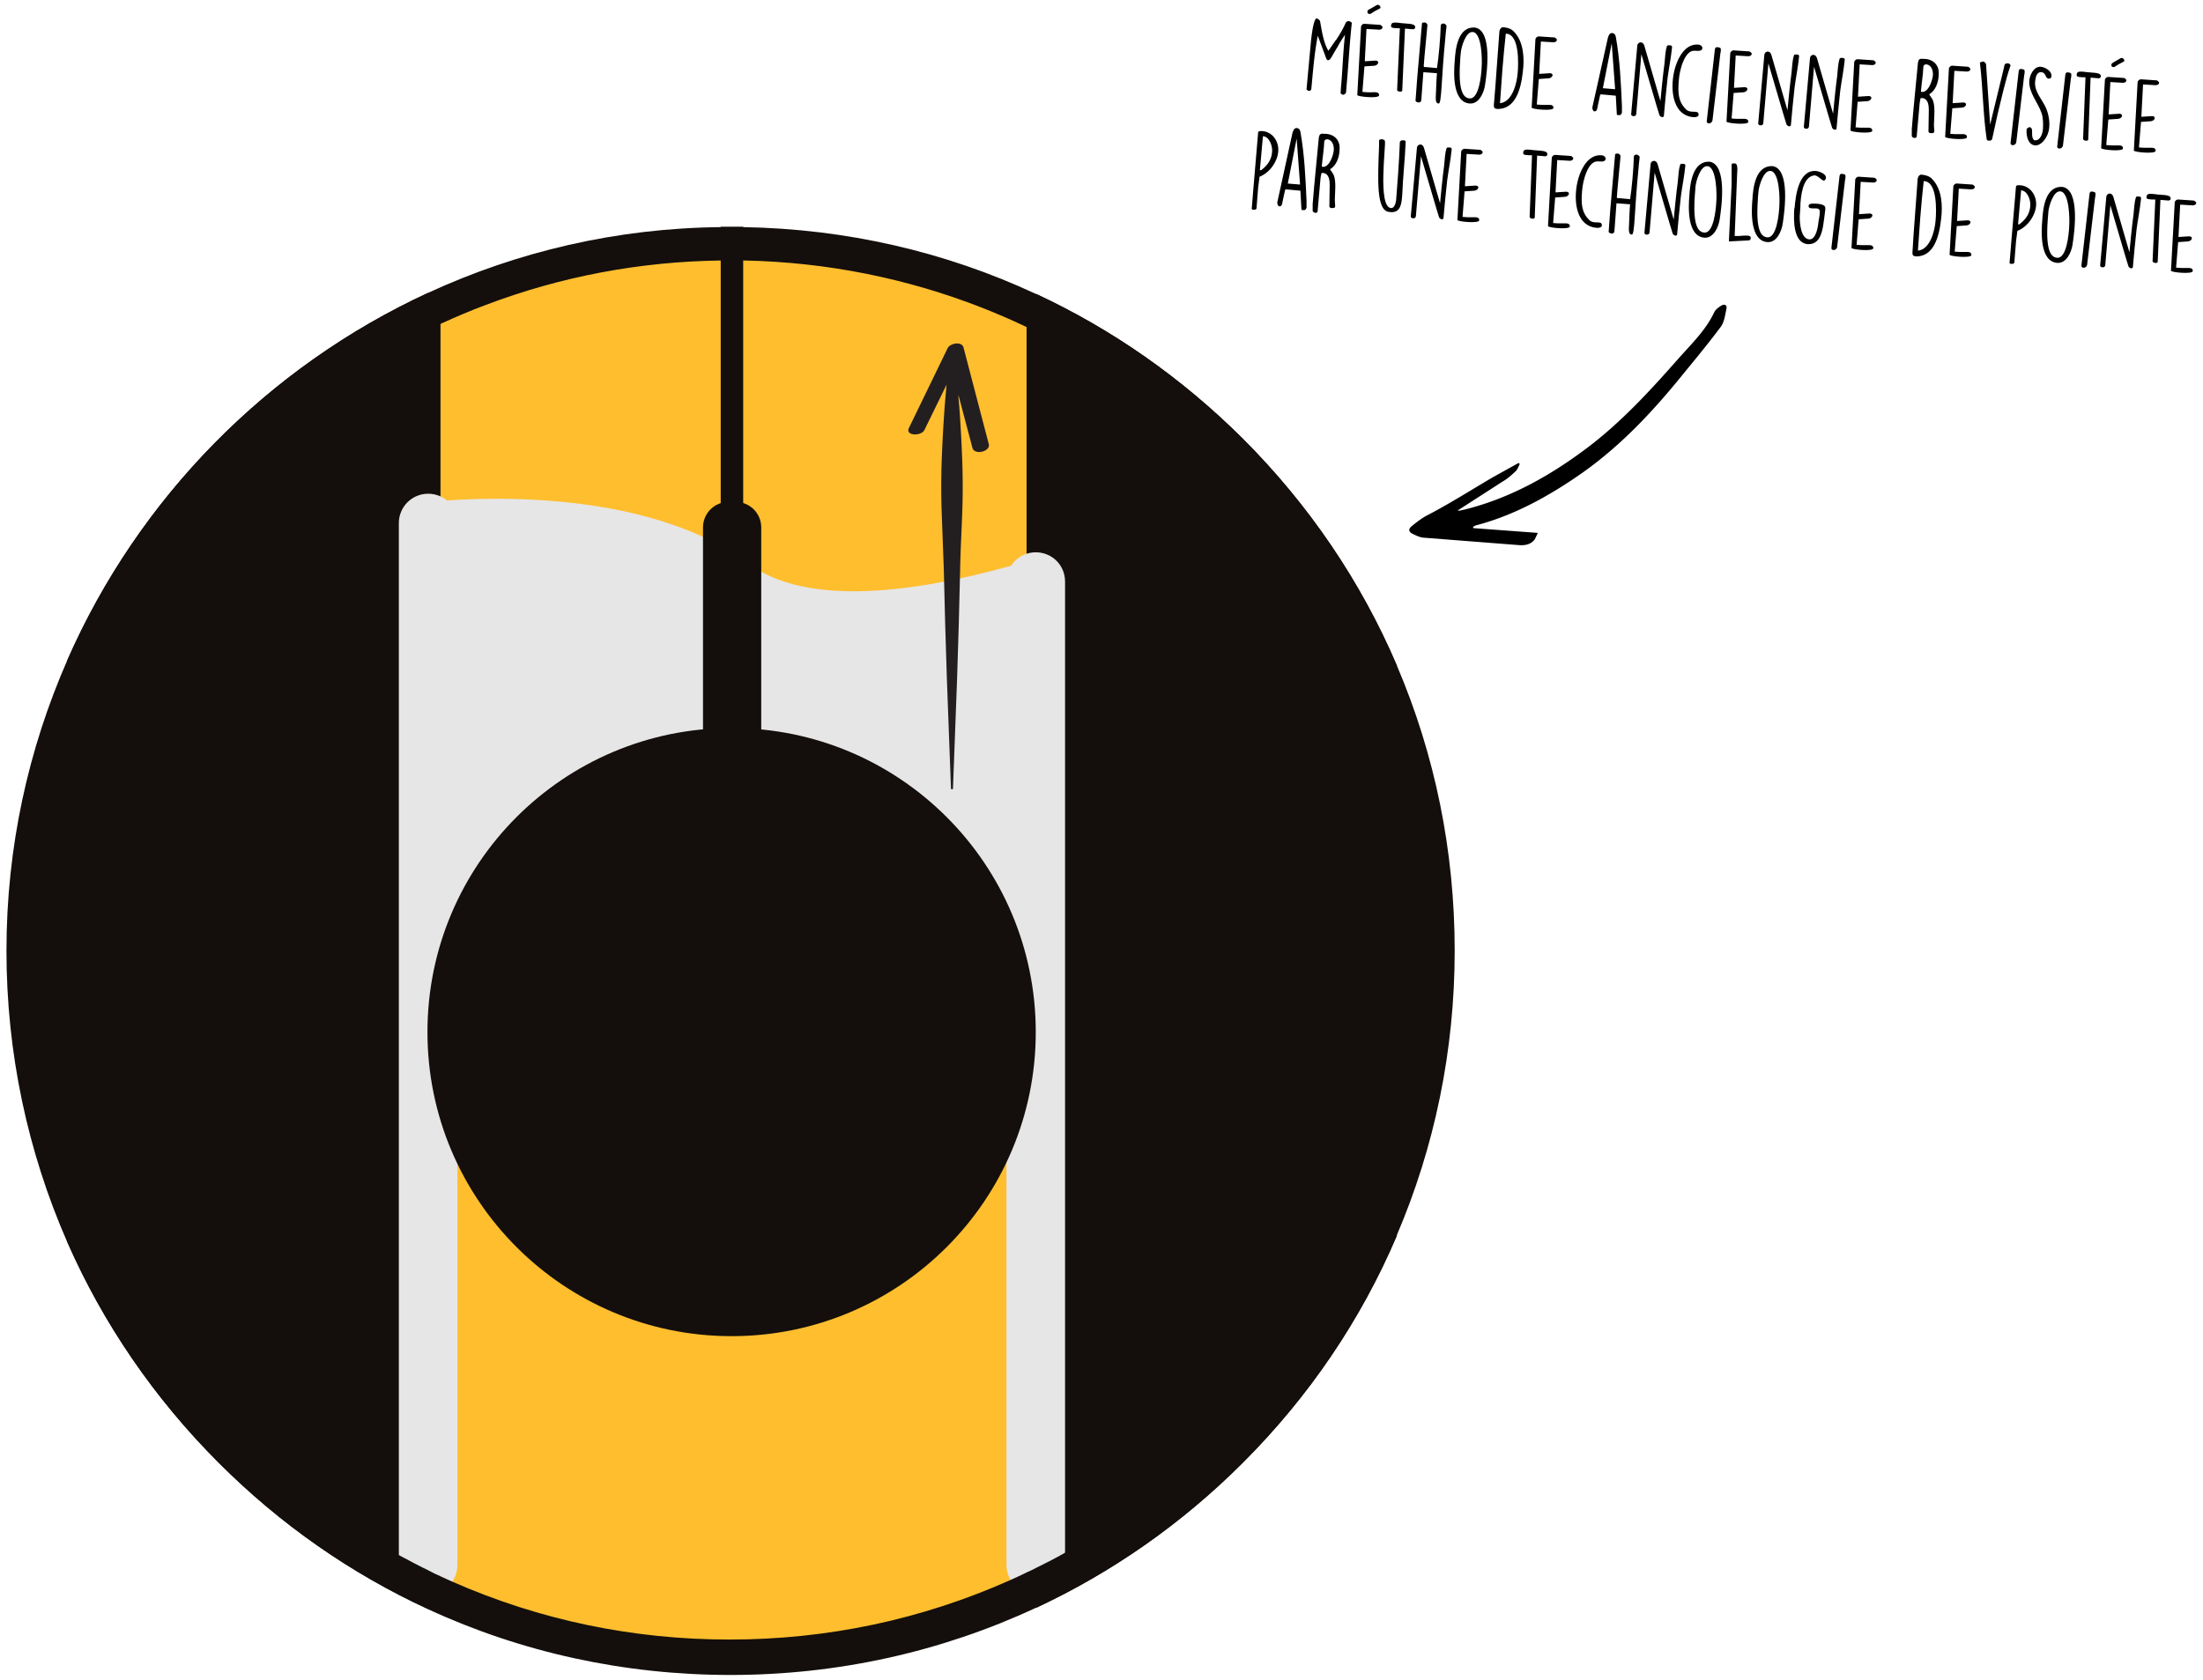
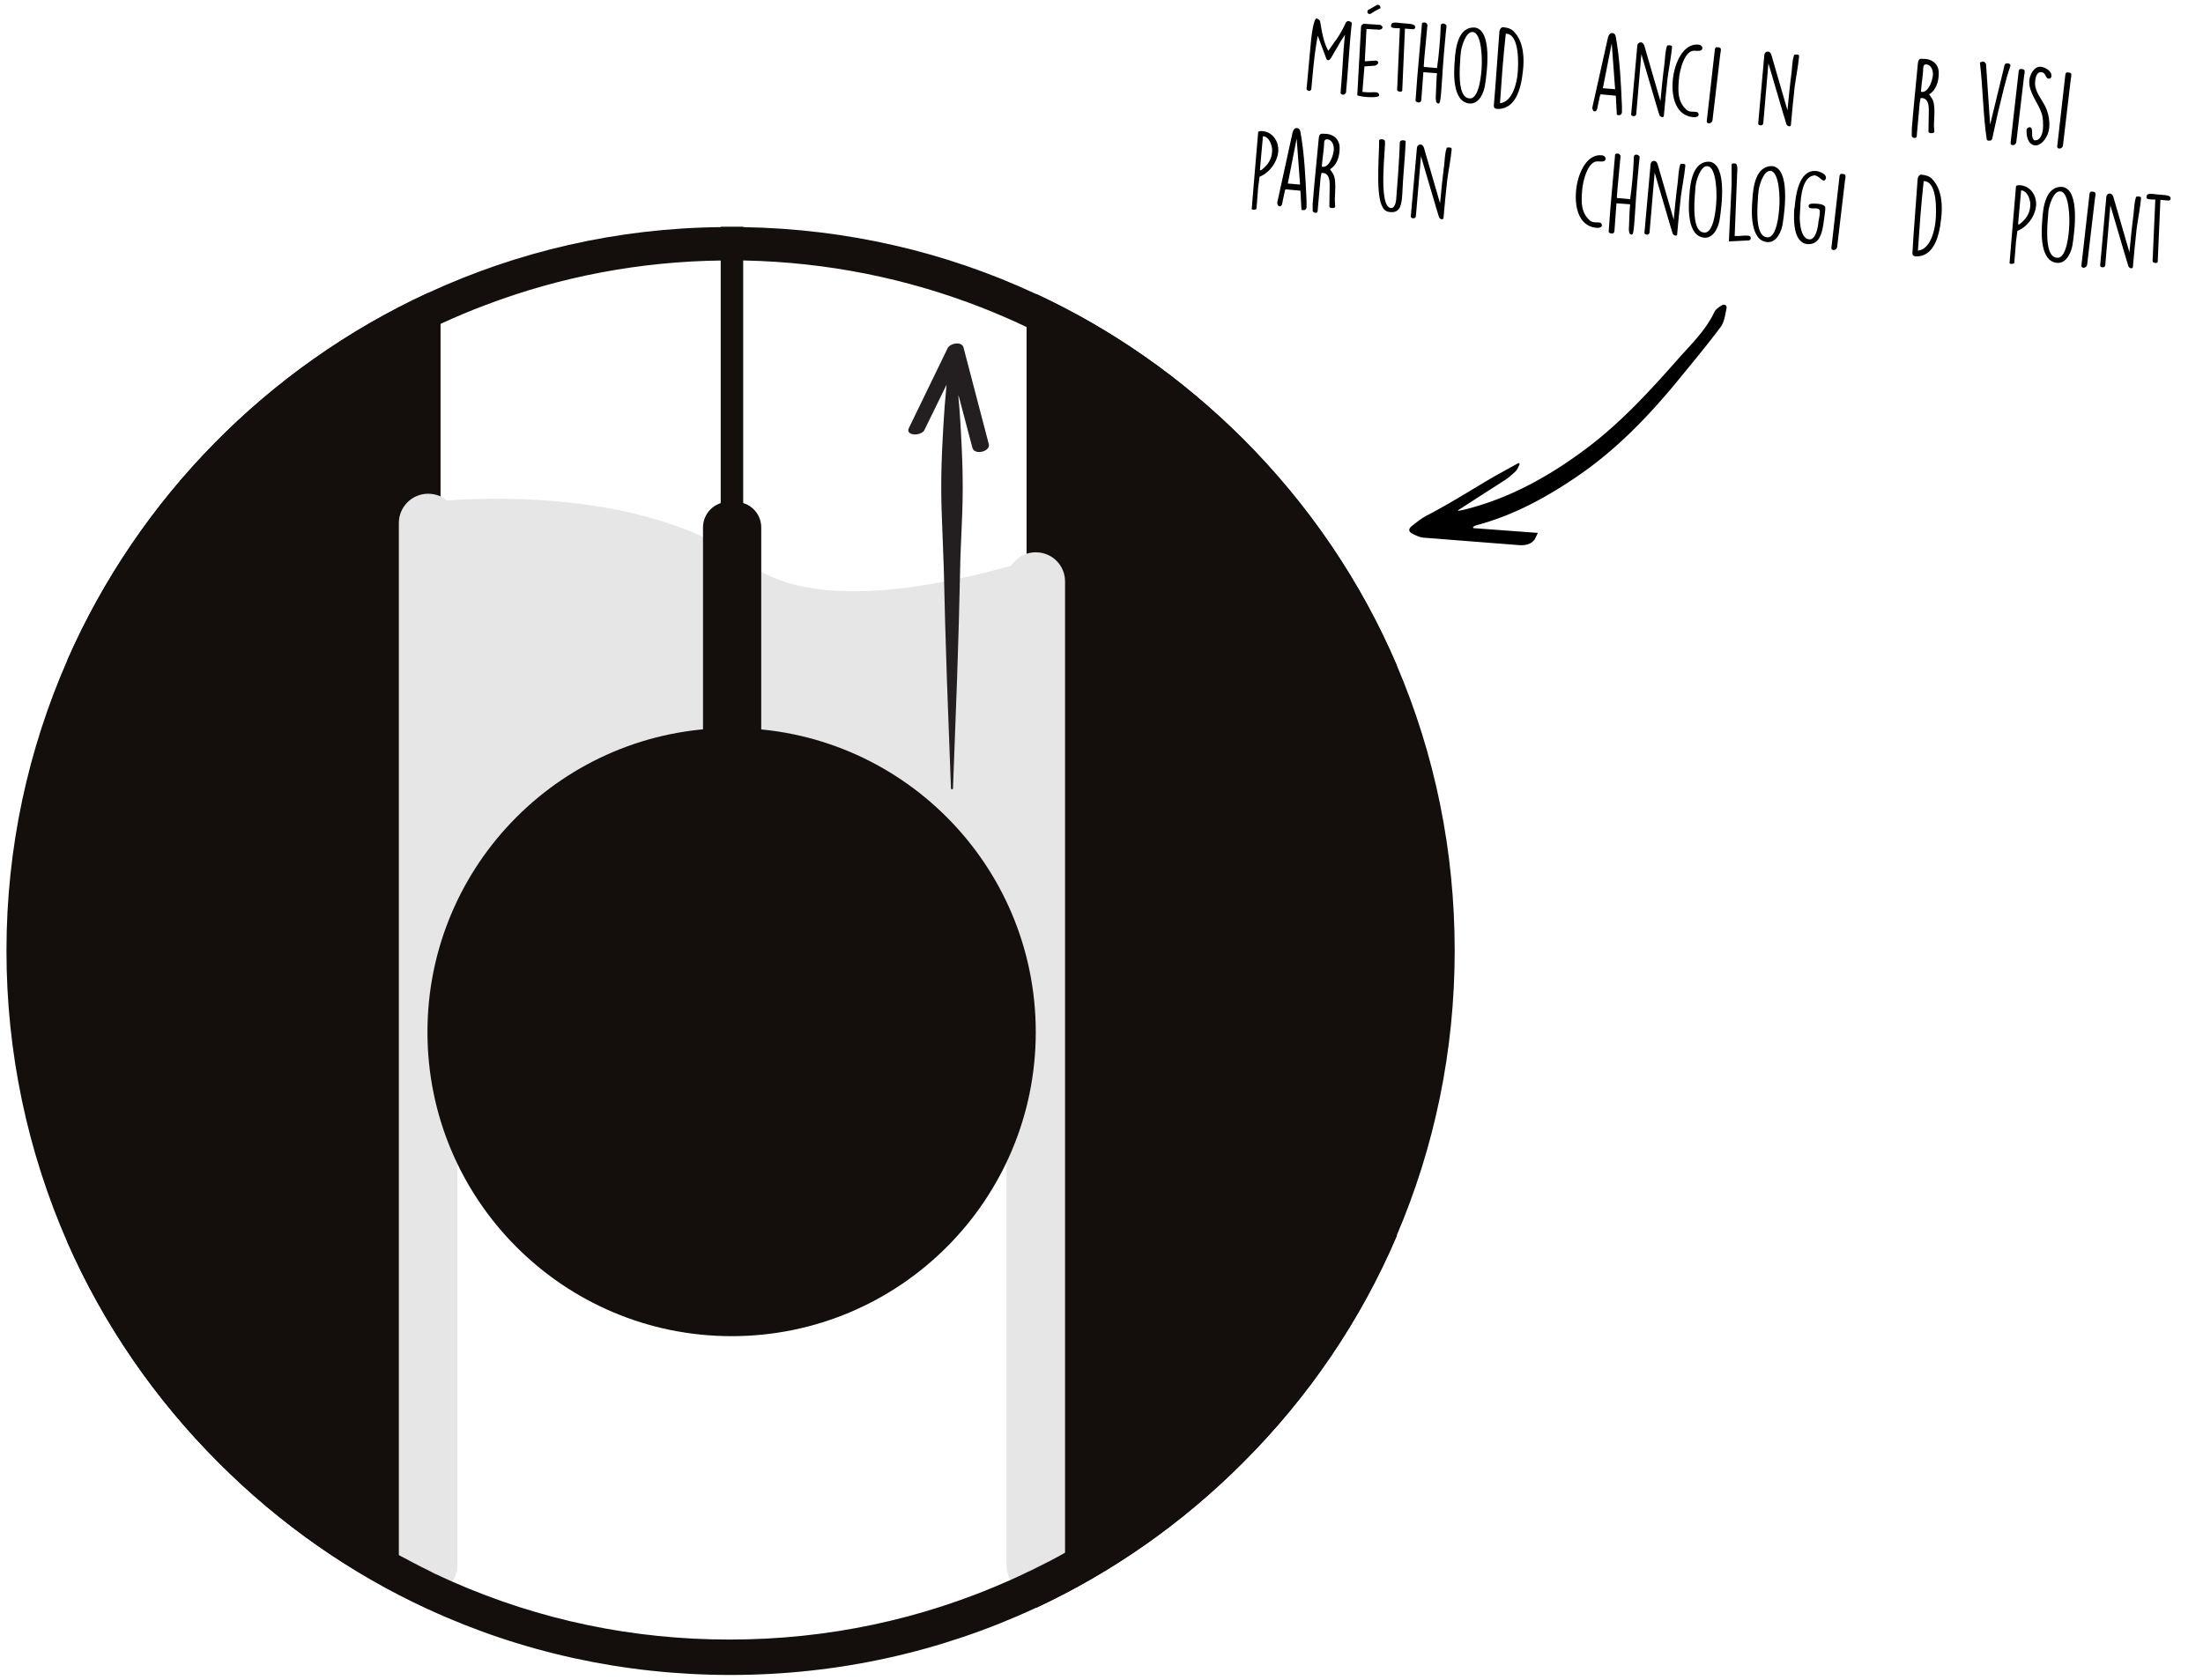
<svg xmlns="http://www.w3.org/2000/svg" xmlns:xlink="http://www.w3.org/1999/xlink" viewBox="0 0 646.8 493.3">
  <path d="M129.3 94v370c-45.7-21-82.4-58.5-102.2-104.9V198.9C46.9 152.5 83.5 115 129.3 94zm274.4 110.4v149.1c-19 48.1-55.7 87.3-102.2 109.4V95c46.4 22.1 83.2 61.3 102.2 109.4z" fill="#140f0c" />
-   <path d="M301.4 95v367.9c-26.4 12.6-56 19.6-87.2 19.6-30.3 0-59.1-6.6-84.9-18.5V94c4.2-1.9 8.4-3.7 12.7-5.3 21.8-8.3 45.5-12.9 70.2-13.2h6.4c24.7.5 48.4 5.4 70.2 14 4.2 1.7 8.5 3.5 12.6 5.5z" fill="#ffbe2e" />
  <path d="M129.3 94v370c-45.7-21-82.4-58.5-102.2-104.9-10.5-24.6-16.4-51.7-16.4-80.1s5.8-55.5 16.4-80.1C46.9 152.5 83.5 115 129.3 94zm288.4 185c0 26.3-5 51.5-14.1 74.6-19 48.1-55.7 87.3-102.2 109.4V95c46.5 22.1 83.3 61.3 102.2 109.4 9.2 23.1 14.1 48.3 14.1 74.6z" fill="#140f0c" />
  <path d="M125.5 147.5s60-7.5 94.4 18.1S348 147.5 348 147.5v155.7H92.7V156.7l32.8-9.2z" fill="#e6e6e6" />
  <path d="M125.7 86v386.5c-22.6-10.4-43.4-24.8-61.5-43-18.9-18.9-33.9-40.8-44.4-64.7v-171c20.9-47.5 58.8-86 105.9-107.8zm284.4 109.4V363c-10.5 24.6-25.7 47.1-45.2 66.6-17.9 17.9-38.4 32.2-60.7 42.6V86.3c22.3 10.4 42.8 24.7 60.7 42.6 19.4 19.4 34.7 42 45.2 66.5z" fill="#140f0c" />
  <path d="M304.1 468.2c-4.7 0-8.6-3.8-8.6-8.6V170.8c0-4.7 3.8-8.6 8.6-8.6s8.6 3.8 8.6 8.6v288.8c0 4.8-3.8 8.6-8.6 8.6zm-178.4 0c-4.7 0-8.6-3.8-8.6-8.6v-306c0-4.7 3.8-8.6 8.6-8.6s8.6 3.8 8.6 8.6v306c0 4.8-3.9 8.6-8.6 8.6z" fill="#e6e6e6" />
  <g fill="#140f0c">
    <path d="M240.1 280.9v-.9c-.4-13.1-11-23.8-24-24.4-14.4-.6-26.3 10.9-26.3 25.2v.1c0 3.5-2.8 6.4-6.3 6.4h-7a23.69 23.69 0 0 0 23.7 23.7h29.6a23.69 23.69 0 0 0 23.7-23.7h0-7c-3.6-.1-6.4-2.9-6.4-6.4z" />
    <path d="M211.6 66.6v221.1h6.6V66.6z" />
    <path d="M216 273.4h-2.1c-4.1 0-7.5-3.3-7.5-7.5v-111c0-4.1 3.3-7.5 7.5-7.5h2.1c4.1 0 7.5 3.3 7.5 7.5v111c0 4.1-3.4 7.5-7.5 7.5z" />
    <circle cx="214.8" cy="303.1" r="89.3" />
  </g>
  <path d="M271.4 126.3l6.5-13.3-.5 5.8a434.08 434.08 0 0 0-.9 16.1c-.2 5.4-.2 10.7 0 16.1l.6 16.1.4 16.1.5 16.1 1.2 32.2c0 .2.1.3.3.3s.3-.1.3-.3l1.2-32.2.5-16.1.4-16.1c.1-5.4.4-10.7.6-16.1s.2-10.7 0-16.1a434.08 434.08 0 0 0-.9-16.1c-.1-.9-.2-1.9-.2-2.8l4.1 15.5c.6 2.3 5.4 1.1 4.8-1.1l-7.4-28.3c-.5-2-4-1.3-4.7.2l-11.3 23.3c-1.3 2.4 3.5 2.6 4.5.7z" fill="#231f20" />
  <path d="M410.1 195.4c-10.5-24.6-25.7-47.1-45.2-66.6-17.9-17.8-38.5-32.2-60.8-42.5-26.6-12.4-55.7-19.1-85.9-19.6h-6.6c-30.6.3-59.7 7.2-85.9 19.3-47.1 21.7-85 60.2-105.9 107.8-11.5 26.2-17.9 55-17.9 85.4 0 30 6.2 59 17.9 85.7 10.5 23.8 25.4 45.7 44.4 64.7 18.1 18.1 38.9 32.6 61.5 43 27.5 12.7 57.6 19.3 88.8 19.3 31.5 0 61.9-6.8 89.6-19.7 22.3-10.4 42.8-24.7 60.7-42.6 19.5-19.4 34.7-42 45.2-66.6 11.2-26.1 17.1-54.5 17.1-83.8s-5.8-57.6-17-83.8zM312.7 456c-2.8 1.6-5.7 3.1-8.6 4.5-.9.5-1.8.9-2.7 1.3-.1.1-.3.1-.4.2-1.4.7-2.8 1.3-4.3 2-26 11.6-53.7 17.5-82.5 17.5-28.4 0-55.7-5.7-81.4-17-1-.5-2.1-.9-3.1-1.4-.1-.1-.3-.1-.4-.2-1.2-.5-2.4-1.1-3.5-1.7-2.9-1.4-5.7-2.9-8.5-4.4-39.8-21.7-71.2-56.2-89.2-98.1-.3-.7-.6-1.5-.9-2.2-2.8-6.7-5.2-13.6-7.2-20.5-5.4-18.4-8.1-37.5-8.1-57s2.7-38.6 8.1-57c2-6.9 4.4-13.8 7.2-20.5.3-.7.6-1.5.9-2.2 19.3-44.9 53.9-81.2 97.8-102.5 1.2-.6 2.4-1.1 3.5-1.7.1-.1.3-.1.4-.2 4.2-1.9 8.4-3.7 12.7-5.3 22.1-8.4 45.4-12.8 69.3-13.1h6.8c24.1.5 47.6 5.2 69.8 13.9 4.3 1.7 8.5 3.5 12.7 5.5.1.1.3.1.4.2.9.4 1.8.9 2.7 1.3 45.2 22.4 80.1 60.4 98.6 107.3l.9 2.4c2.5 6.6 4.6 13.2 6.4 20 4.4 16.8 6.7 34.2 6.7 51.8 0 17.7-2.2 35-6.7 51.8-1.8 6.7-3.9 13.4-6.4 20l-.9 2.4c-17.4 44-49.1 80.1-90.1 102.9z" fill="#140f0c" />
  <path d="M446.2 136.3c-.4.7-.6 1.5-1.2 2.1-1.2 1.1-2.4 2.2-3.8 3l-13.2 8.5c.1 0 .2.1.3.1l1.5-.3c13.4-3.3 25.2-9.9 36.1-18.1 10.1-7.6 18.6-16.9 26.9-26.3 3.8-4.3 8-8.3 10.5-13.6.4-.8 1.2-1.4 2-1.9.9-.6 1.8-.3 1.6.8-.4 1.8-.6 3.9-1.7 5.4-3.8 5.1-7.8 9.9-11.8 14.8-8.7 10.7-18.2 20.7-29.6 28.6-9.4 6.5-19.4 12-30.5 14.9-.3.1-.5.3-.8.4 0 .1 0 .3.1.4l18.9 1.4c-.3.7-.6 1.3-.9 1.9-1.1 1.5-2.8 1.8-4.5 1.7l-28.2-2.2c-1.1-.1-2.3-.7-3.3-1.2-1.1-.6-1.1-1.4-.1-2.2 1.5-1.2 3-2.4 4.8-3.3 6.5-3.4 12.8-7.4 19.1-11.1l7.4-4.1c.1-.1.2.1.4.3zM384.8 13.2c.4-4.6 1.1-7.9 1.8-7.8h.1c.1.2.8.3.9 1 .4 2.1.9 6 2.4 8.5.2-.2 1.4-2 2.1-3l.2-.2c1.2-1.8 2-3.2 2.8-5 .2-.3.4-.5.9-.5a1.62 1.62 0 0 1 .9.5c-.7 6.3-1 12.7-1.6 19.1l-.1 1.4c-.2.3-.5.7-1 .6-.2 0-.5-.3-.6-.4l.1-1.7c.5-5.2.6-10.4 1.2-15.5-.8 1.2-1.6 2.4-2.2 3.6-.3.4-1.6 2.7-1.9 3.2-.2.4-1 1.2-1.4.2l-2.5-6.7c-1 5.1-1.4 10.4-1.9 15.7-.1.3-.4.5-.6.5s-.7-.2-.8-.5l1.2-13zm14.8-5.3c0-.5.6-1 1.1-.9l4.5.3c.2 0 .7.5.7.6V8c0 .6-.8.8-1.3.7l-3.4-.2-.5 9.5 3.1-.2h.1c1.3.1.7 1.4-.4 1.5l-2.9.2-.6 7.5c.3 0 1.2.1 1.5.1 1.9.1 3.4-.4 3.4.9 0 1-6.4.4-6.4-.1l1.1-20zm2.7-5.3l1.9-1.1c.1 0 .3-.1.3-.1.4 0 .8.4.8.8 0 .2 0 .2-.2.3l-1.5.8-1.1.7c-.2.1-.2.1-.4.1-.4 0-.7-.3-.6-.7-.1-.4.4-.6.8-.8z" />
  <use xlink:href="#B" />
  <path d="M417.9 21.2l-.6 8.1c-.1 1.3-1.6.7-1.7.3l.5-6.8 1.4-16c.2-.2.5-.2.8-.2.4 0 .6.3.8.7l-.9 9.6c0 .4-.2 2.2-.2 2.6.2.3.4.2.7.2l3.2.3c.5-3.2 1-8.8 1.1-12.4v-.1c0-.4.4-.6.8-.6.3 0 .7.3.9.6 0 .6-.3 2.5-.3 3.1-1.3 13.1-1.1 19.8-2 19.8-1 0-.9-1.3-.8-3.2 0-.5.2-5.2.3-5.7l-4-.3zm15.2-13.1c5.1.9 3.5 13.1 2.9 16.9-.3 2.1-1.7 5.6-4.5 5.4-5.1-.4-4.7-9-4.4-12.4.2-3.6.9-10.3 6-9.9zm-4.4 9.9c-.6 8.4.8 10.8 2.8 10.9 2.8.2 3.4-7.1 3.5-8.9v-.1c.2-2.2.1-10.3-2.6-10.5-2.1-.2-3.4 4.6-3.5 6-.1 1-.2 1.8-.2 2.6zm10.3 7.9l1.2-16.3v-.1c0-.6.3-1.3.9-1.5h.3c1.1.1 2.3.4 3.1 1.3 2.9 3 3.1 7.9 2.6 11.8-.6 5.5-2.3 10.7-7.1 10.9-.9 0-1.5-.1-1.4-1.2l.4-4.9zm2.1-5.4l-.7 9.8c3.6-.3 5-5.9 5.2-9 .2-2.3.6-11.1-3.3-11.4h-.2c-.2 1.6-.9 9-1 10.6z" />
  <use xlink:href="#C" />
  <path d="M470 27.7l-.2.2-.7 3.2c-.1.4-.1 1.7-1 1.6-.4 0-.6-.8-.6-1.1l4.6-20.6c.2-.5.4-1.3 1.2-1.3.3 0 .7.2.9.5l.2.6c1.2 6.7 1.5 13.5 1.8 20.3v2c-.2.5-.4.8-.9.7h-.1c-.2 0-.5 0-.5-.2l-.3-5.5-4.4-.4zm.6-1.8l3.6.3-1-13.5-2.6 13.2z" />
  <use xlink:href="#D" />
  <use xlink:href="#E" />
  <use xlink:href="#F" />
  <use xlink:href="#C" x="57.2" y="4.1" />
  <use xlink:href="#D" x="37.3" y="2.7" />
-   <path d="M531.4 17.2c0-1.2 1.6-1.7 2.1 0l4.7 16.2c.1-1.3.8-8.3 1.2-11.1.2-1.7.2-3.5.7-5 0-.3.3-.3.8-.3.7.1.7.1.7.7-.3 3-.9 5.9-1.3 8.9-.2 1.7-1 9.6-1.1 11.2-.2.6-1.1.2-1.3-.3-.2-.6-.4-1.2-5.3-17.9l-1.5 17.6c-.1.9-1.5.7-1.5.1l1.8-20.1z" />
  <use xlink:href="#C" x="93.6" y="6.7" />
  <path d="M561.3 37.9c.5-6.4 1.2-12.9 1.8-19.4.2-1.3.6-1.3 1.8-1.2h.3c2.6.2 4.2 2 4 4.5v.3c-.1 2.1-.9 4.5-2.8 5.6.1.2.7 1 .8 1.2 1.2 1.8.6 5.9.6 7.8 0 .2.1 1.5.1 1.7v.2c0 .5-.5.5-.9.5h0c-.3 0-.7 0-.8-.5 0-.9.1-5.3.1-6.3 0-1.4-.2-3.3-1.9-3.5h-.5c-.1.3-.3 1.4-.3 1.6 0 .3-.6 6.6-.8 9 0 .5 0 1.2-.7 1.1-.3 0-.7-.2-.8-.5v-2.1zm3-10.9c2 .1 3.1-3.6 3.2-4.9s-.4-3.1-2-3.2c-.4 0-.7.2-.8.7-.1 2.5-.5 4.6-.7 7.1-.1.2.1.3.3.3z" />
  <use xlink:href="#C" x="121.4" y="8.6" />
  <path d="M581.3 18.4c.2-.2 1.1-.5 1.3-.2.1.1.5.5.5.6l1.2 17.8 4.1-16.9c.1-1 .5-1.1 1-1.1.4 0 .7.1.9.6-1.6 4.6-2.6 9.5-3.8 14.3l-1.6 7.3c-.2.5-.5.5-.9.5-.3 0-.6 0-.7-.4-1.1-7.3-1.1-15.1-2-22.5zm11.4 2.4c.2-.6.4-.6 1-.5.8.1.8.4.7 1.3 0 .1-.1.5-.1.5L592 41.6c-.1 1.3-1.8 1.3-1.7.4l2.4-21.2zm3.4 16.6c1.1.4-.1 2.9 1.2 3.8h.2c1.6.1 2.2-2.1 2.3-3.2.1-1.6.1-3.3-.4-4.8-1.1-3.2-3.8-6-3.6-9.5.1-1.6 1.3-4.2 3.3-4.1 1.3.1 3.3 1.2 3.2 2.7 0 .5-.2.8-.8.8-1.1-.1-.7-1.8-2.2-1.9s-1.7 1.9-1.8 2.9c-.2 2.9 2.1 5.1 3.2 7.6 1 2.3 1.4 5.5.5 7.7-.6 1.5-2 3.4-3.7 3.3-2.1-.2-2.6-2.8-2.5-4.6 0-.4.7-.9 1.1-.7z" />
  <use xlink:href="#F" x="102.9" y="7.4" />
  <use xlink:href="#G" />
-   <path d="M618 23.5c0-.5.6-1 1.1-.9l4.5.3c.2 0 .7.5.7.6v.1c0 .6-.8.8-1.3.7l-3.4-.2-.5 9.5 3.1-.2h.1c1.3.1.7 1.4-.4 1.5l-2.9.2-.6 7.5c.3 0 1.2.1 1.5.1 1.9.1 3.4-.4 3.4.9 0 1-6.4.4-6.4-.1l1.1-20zm2.7-5.3l1.9-1.1c.1 0 .3-.1.3-.1.4 0 .8.4.8.8 0 .2 0 .2-.2.3l-1.5.8-1.1.7c-.2.1-.2.1-.4.1-.4 0-.7-.3-.6-.7 0-.4.5-.6.8-.8z" />
  <use xlink:href="#C" x="176.8" y="12.6" />
  <path d="M368.1 54.1l1.3-15.3c.2-.4.9-.3 1.2-.3 3 .2 4.9 3 4.7 5.9-.2 3.1-2.6 6.4-5.5 7.5-.1.5-.3 2.7-.4 3.1l-.5 6.3c-.2.3-.6.3-.9.3s-.3-.1-.5-.2l.6-7.3zm1.8-4.1c.2 0 .5 0 .6-.2 1.8-1.4 2.9-3.1 3-5.4.1-1.5-.8-4.3-2.7-4.4l-.9 10zm7.6 5.6l-.2.2-.7 3.2c-.1.4-.1 1.7-1 1.6-.4 0-.6-.8-.6-1.1l4.5-20.6c.2-.5.4-1.3 1.2-1.3.3 0 .7.2.9.5l.2.6c1.2 6.7 1.5 13.5 1.8 20.3v2c-.2.5-.4.8-.9.7h-.1c-.2 0-.5 0-.5-.2l-.3-5.5-4.3-.4zm.6-1.7l3.6.3-1-13.5-2.6 13.2zm7.3 6c.5-6.4 1.2-12.9 1.8-19.4.2-1.3.6-1.3 1.8-1.2h.3c2.6.2 4.2 2 4 4.5v.3c-.1 2.1-.9 4.5-2.8 5.6.1.2.7 1 .8 1.2 1.2 1.8.6 5.9.6 7.8 0 .2.1 1.5.1 1.7v.2c0 .5-.5.5-.9.5h0c-.3 0-.7 0-.8-.5 0-.9.1-5.3.1-6.3 0-1.4-.2-3.3-1.9-3.5h-.5c-.1.3-.3 1.4-.3 1.6 0 .3-.6 6.6-.8 9 0 .5 0 1.2-.7 1.1-.3 0-.6-.2-.8-.5v-2.1zm3-10.9c2 .1 3.1-3.6 3.2-4.9s-.4-3.1-2-3.2c-.4 0-.7.2-.8.7-.1 2.5-.5 4.6-.7 7.1-.1.2.1.3.3.3zm19.9 13.3c-.2 0-.4-.1-.7-.1-3.5-.7-3.1-9.4-2.7-19.4v-1.5c0-.6 1.6-.5 1.7.1.4.9-2.2 19.4 1.8 19.7 1 .1 1.4-1.5 1.5-2.3.3-3.5.9-11.5 1.1-17.1.2-.4.4-.5.9-.5s.9.1.8.6c-.2 5-.8 10.1-1 15.4-.2 2.5-.4 5.3-3.4 5.1z" />
  <use xlink:href="#D" x="-64.7" y="30" />
  <use xlink:href="#C" x="-21.8" y="33" />
  <use xlink:href="#G" x="-162.5" y="22.9" />
  <use xlink:href="#C" x="4.8" y="34.8" />
  <use xlink:href="#E" x="-28.4" y="32.5" />
  <path d="M474.6 59.7l-.6 8.1c-.1 1.3-1.6.7-1.7.3l.5-6.8 1.4-16c.2-.2.5-.2.8-.2.4 0 .6.3.8.7l-.9 9.6c0 .4-.2 2.2-.2 2.6.2.3.4.2.7.2l3.2.3c.5-3.2 1-8.8 1.1-12.4V46c0-.4.4-.6.8-.6.3 0 .7.3.9.6 0 .6-.3 2.5-.3 3.1-1.3 13.1-1.1 19.8-2 19.8-1 0-.9-1.3-.8-3.2 0-.5.2-5.2.3-5.7l-4-.3z" />
  <use xlink:href="#D" x="3.9" y="34.8" />
  <path d="M502 47.5c5.1.9 3.5 13.1 2.9 16.9-.3 2.1-1.7 5.6-4.5 5.4-5.1-.4-4.7-9-4.4-12.4.2-3.6 1-10.2 6-9.9zm-4.4 9.9c-.6 8.4.8 10.8 2.8 10.9 2.8.2 3.4-7.1 3.5-8.9v-.1c.2-2.2.1-10.3-2.6-10.5-2.1-.2-3.4 4.6-3.5 6-.1 1-.1 1.8-.2 2.6zm10 13.5l.8-16.7v-5.7c0-.2 0-.3.2-.5h.5c.5 0 .7 0 .9.7.2 1.1 0 1.8 0 2.9l-.7 17.7h.2c1.2.1 2.4-.2 3.6-.1.5 0 1 .2.9.8 0 .3-.2.6-.6.6l-5.8.3zm12.9-22.1c5.1.9 3.5 13.1 2.9 16.9-.3 2.1-1.7 5.6-4.5 5.4-5.1-.4-4.7-9-4.4-12.4.2-3.6.9-10.2 6-9.9zm-4.4 10c-.6 8.4.8 10.8 2.8 10.9 2.8.2 3.4-7.1 3.5-8.9v-.1c.2-2.2.1-10.3-2.6-10.5-2.1-.2-3.4 4.6-3.5 6-.1 1-.2 1.8-.2 2.6zm10.8 2.2c.3-3.6 1.2-10.9 6-10.8h.2c1.1.1 3.1.9 3 2 0 .1 0 .2-.1.4-.7 1.3-1.5-.7-3.1-1.1h-.1c-2.7.2-3.9 3.6-4.2 8.4v.6l-.2 3.1c0 1.9.3 6.5 2.8 6.7h.1c1.9 0 2.5-3.8 2.6-5.2.2-1 .4-2 .4-3 0-1.8-3.3-.1-3.3-1.6 0-.7.9-.7 1.3-.7h.5c.7 0 3.2.1 3.1 1.3v.5c-.1.9-.5 4-.6 4.5-.4 2.5-1.2 5.6-4.3 5.6h-.2c-4.4-.3-4.2-7.3-4-10.4l.1-.3z" />
  <use xlink:href="#F" x="36.6" y="37.2" />
  <use xlink:href="#C" x="93.9" y="41.2" />
  <path d="M561.8 69.2l1.2-16.3v-.1c0-.6.3-1.3.9-1.5h.3c1.1.1 2.3.4 3.1 1.3 2.9 3 3.1 7.9 2.6 11.8-.6 5.5-2.3 10.7-7 10.9-.9 0-1.5-.1-1.4-1.2l.3-4.9zm2-5.4l-.7 9.8c3.6-.3 5-5.9 5.2-9 .2-2.3.6-11.1-3.3-11.4h-.2c-.2 1.5-.9 9-1 10.6z" />
  <use xlink:href="#C" x="122.7" y="43.2" />
  <path d="M590.6 70l1.3-15.3c.2-.4.9-.3 1.2-.3 3 .2 4.9 3 4.7 5.9-.2 3.1-2.6 6.4-5.5 7.5-.1.5-.3 2.7-.4 3.1l-.5 6.3c-.2.3-.6.3-.9.3s-.3-.1-.5-.2l.6-7.3zm1.9-4.1c.2 0 .5 0 .6-.2 1.8-1.4 2.9-3.1 3-5.4.1-1.5-.8-4.3-2.7-4.4l-.9 10zm13.1-11c5.1.9 3.5 13.1 2.9 16.9-.3 2.1-1.7 5.6-4.5 5.4-5.1-.4-4.7-9-4.4-12.4.2-3.6.9-10.3 6-9.9zm-4.4 9.9c-.6 8.4.8 10.8 2.8 10.9 2.8.2 3.4-7.1 3.5-8.9v-.1c.2-2.2.1-10.3-2.6-10.5-2.1-.2-3.4 4.6-3.5 6-.1 1-.1 1.8-.2 2.6z" />
  <use xlink:href="#F" x="110" y="42.4" />
  <use xlink:href="#D" x="137.7" y="44.4" />
  <use xlink:href="#B" x="221.8" y="50.3" />
  <use xlink:href="#C" x="187.7" y="47.9" />
  <defs>
    <path id="B" d="M411 8.3c-1.8 0-2.6-.1-2.6-.6.1-1 .2-1.3 3.1-.9l2.4.2c.6.1 1.7.2 1.6 1.1 0 .3-.4.5-.6.5l-2.4-.2-.8 18.2c0 .3-.6.4-.8.3-.2 0-.7-.2-.7-.5l.8-18.1z" />
-     <path id="C" d="M450.8 11.6c0-.5.6-1 1.1-.9l4.5.3c.2 0 .7.5.7.6v.1c0 .6-.8.8-1.3.7l-3.4-.2-.5 9.5 3.1-.2h.1c1.3.1.7 1.4-.4 1.5l-2.9.2-.6 7.5c.3 0 1.2.1 1.5.1 1.9.1 3.4-.4 3.4.9 0 1-6.4.4-6.4-.1l1.1-20z" />
    <path id="D" d="M480.7 13.5c0-1.1 1.6-1.7 2.1 0l4.7 16.2c.1-1.3.8-8.3 1.2-11.1.2-1.7.2-3.5.7-5 0-.3.3-.3.8-.3.7.1.7.1.7.7-.3 3-.9 5.9-1.3 8.9-.2 1.7-1 9.6-1.1 11.2-.2.6-1.1.2-1.3-.3-.2-.6-.4-1.2-5.3-17.9l-1.5 17.6c-.1.9-1.5.7-1.5.1l1.8-20.1z" />
    <path id="E" d="M499.8 14.2c-.1 1-1.7.7-2.1.7h-.2c-2.8-.2-4.4 5.5-4.6 8.7-.3 3.7-.2 6.3 2.2 8.6 1.2 1.1 3.1.2 3.5 1 .5 1-.6 1.3-1.5 1.2-6.5-.6-6.9-9.3-5.2-14.8.9-2.9 3-6.8 6.7-6.5.6 0 1.3.5 1.2 1.1z" />
    <path id="F" d="M503.5 14.4c.2-.6.4-.6 1-.5.8.1.8.4.7 1.3 0 .1-.1.5-.1.5l-2.3 19.5c-.1 1.3-1.8 1.3-1.7.4l2.4-21.2z" />
-     <path id="G" d="M612.3 22.7c-1.8 0-2.6-.1-2.6-.6.1-1 .2-1.3 3.1-.9l2.4.2c.6.1 1.7.2 1.6 1.1 0 .3-.4.5-.6.5l-2.4-.2-.7 18.2c0 .3-.6.4-.8.3-.2 0-.7-.2-.7-.5l.7-18.1z" />
  </defs>
</svg>